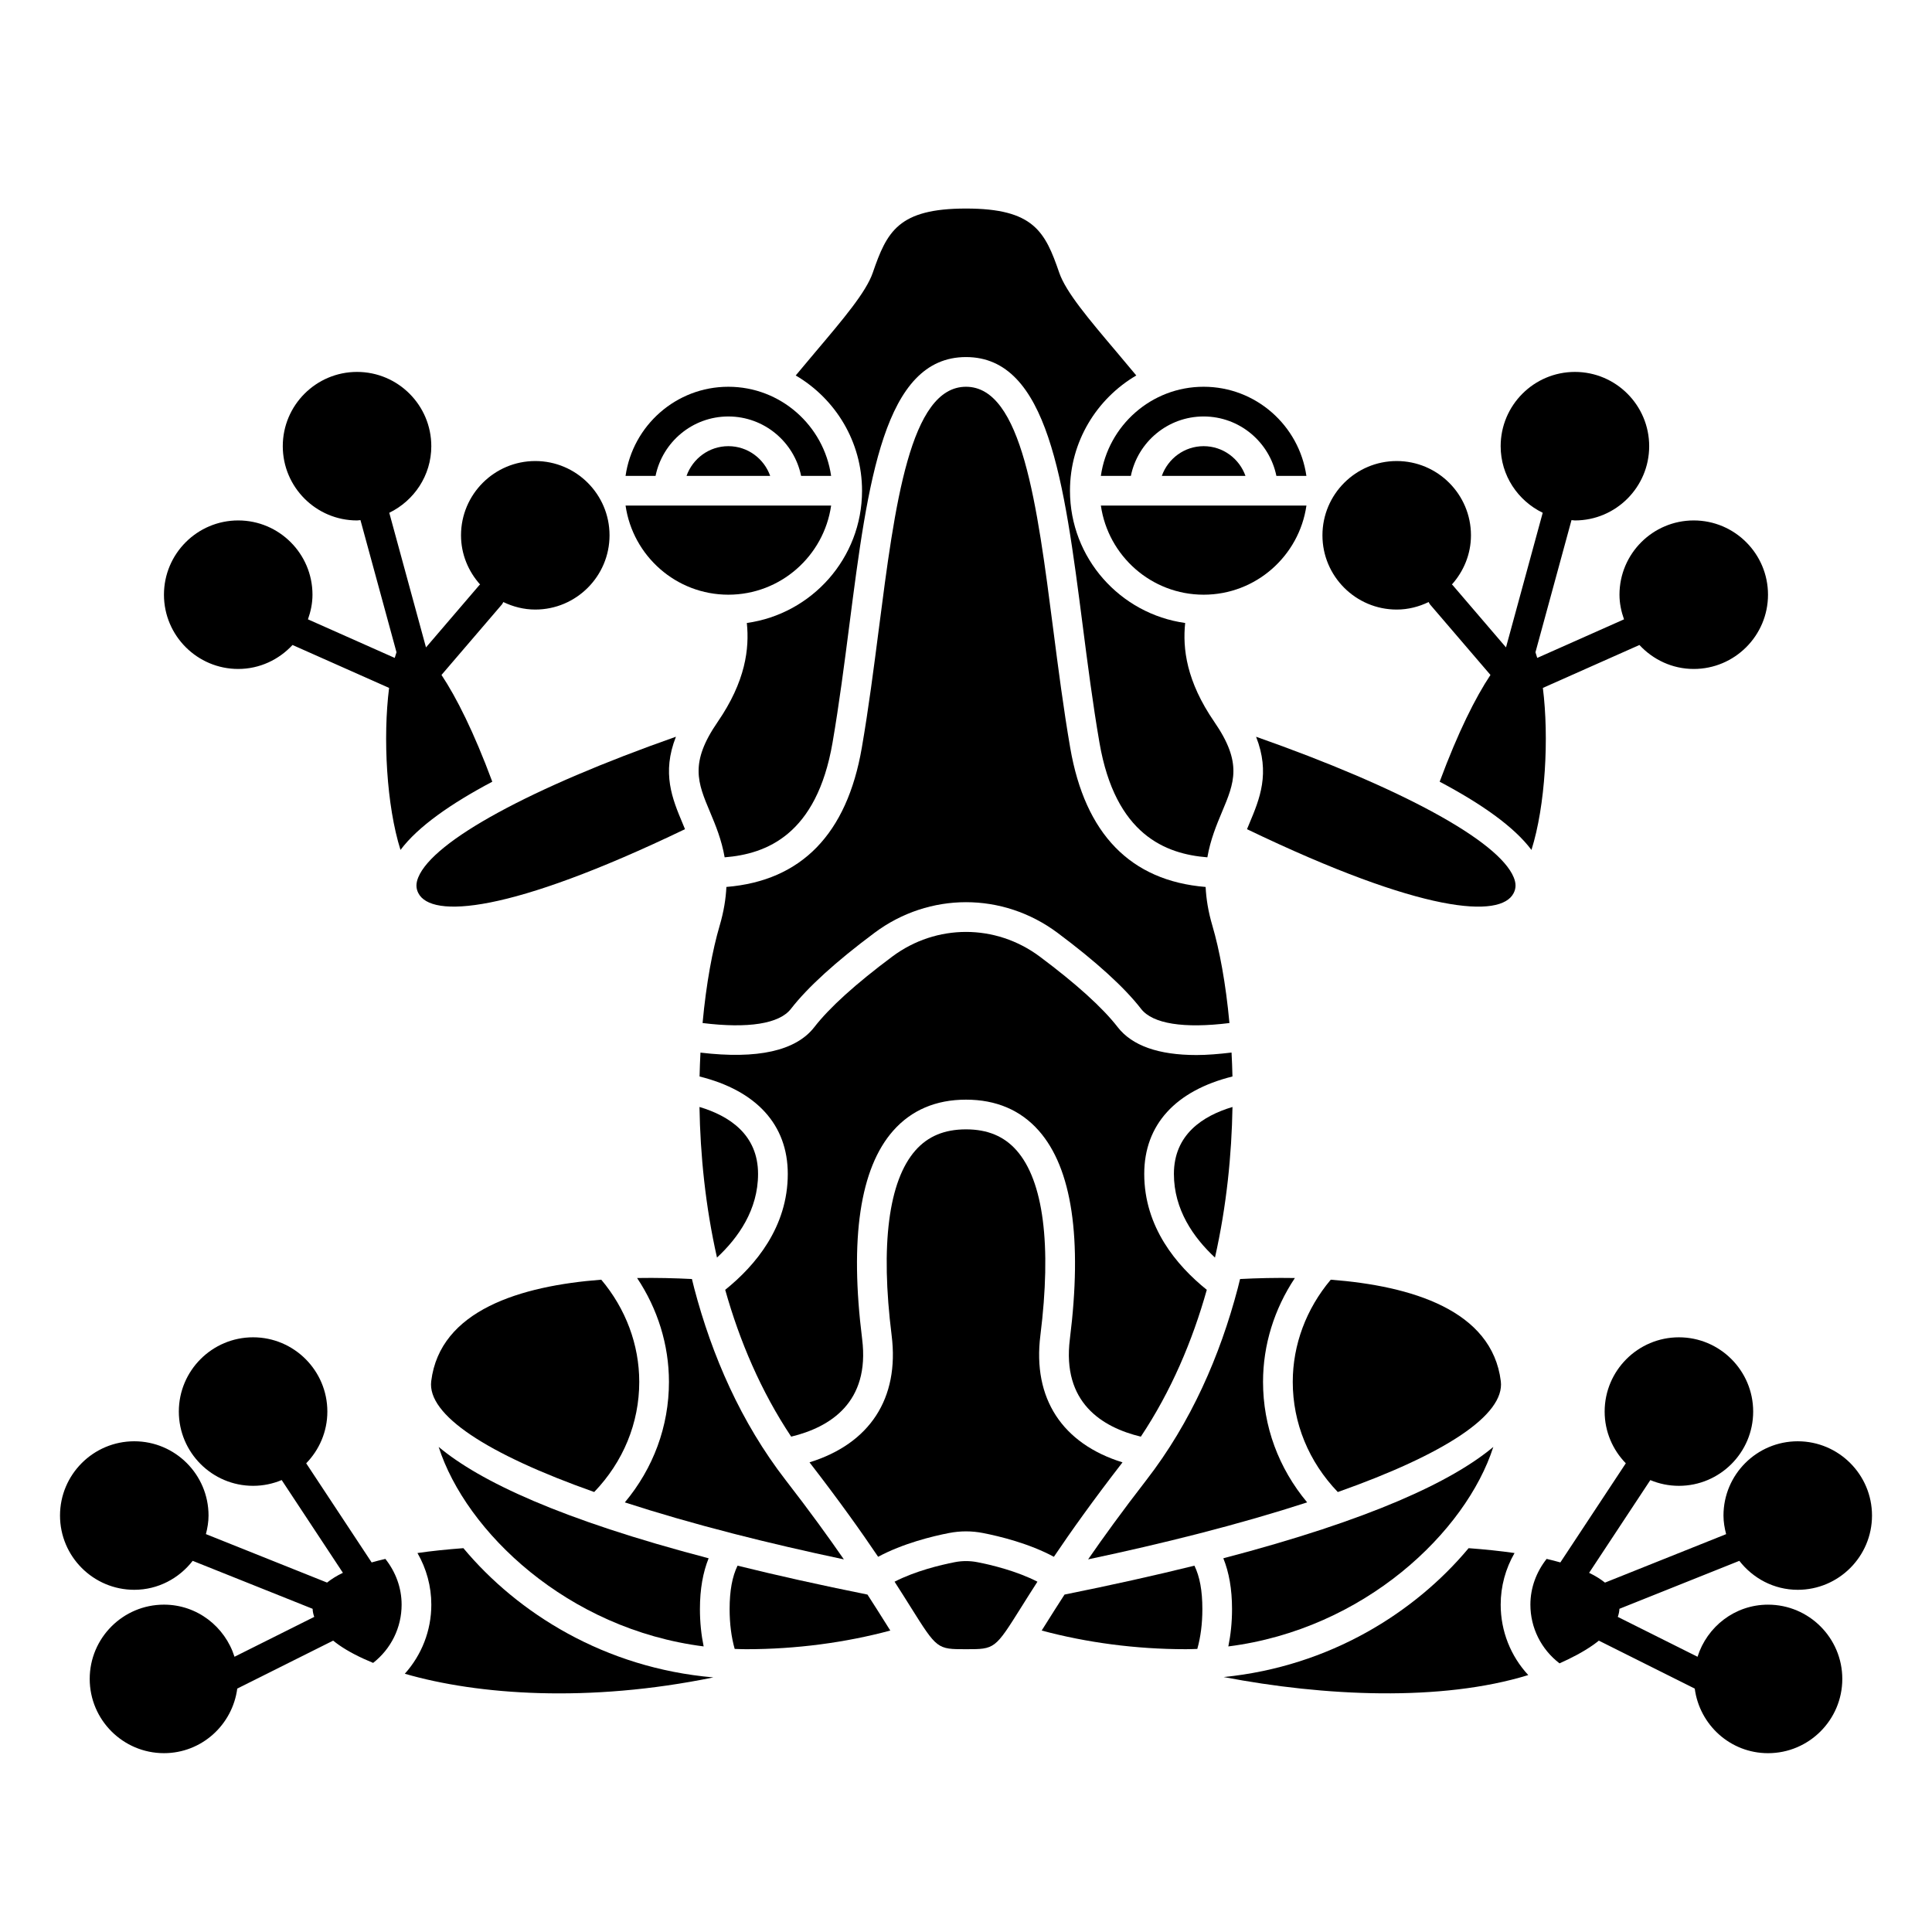
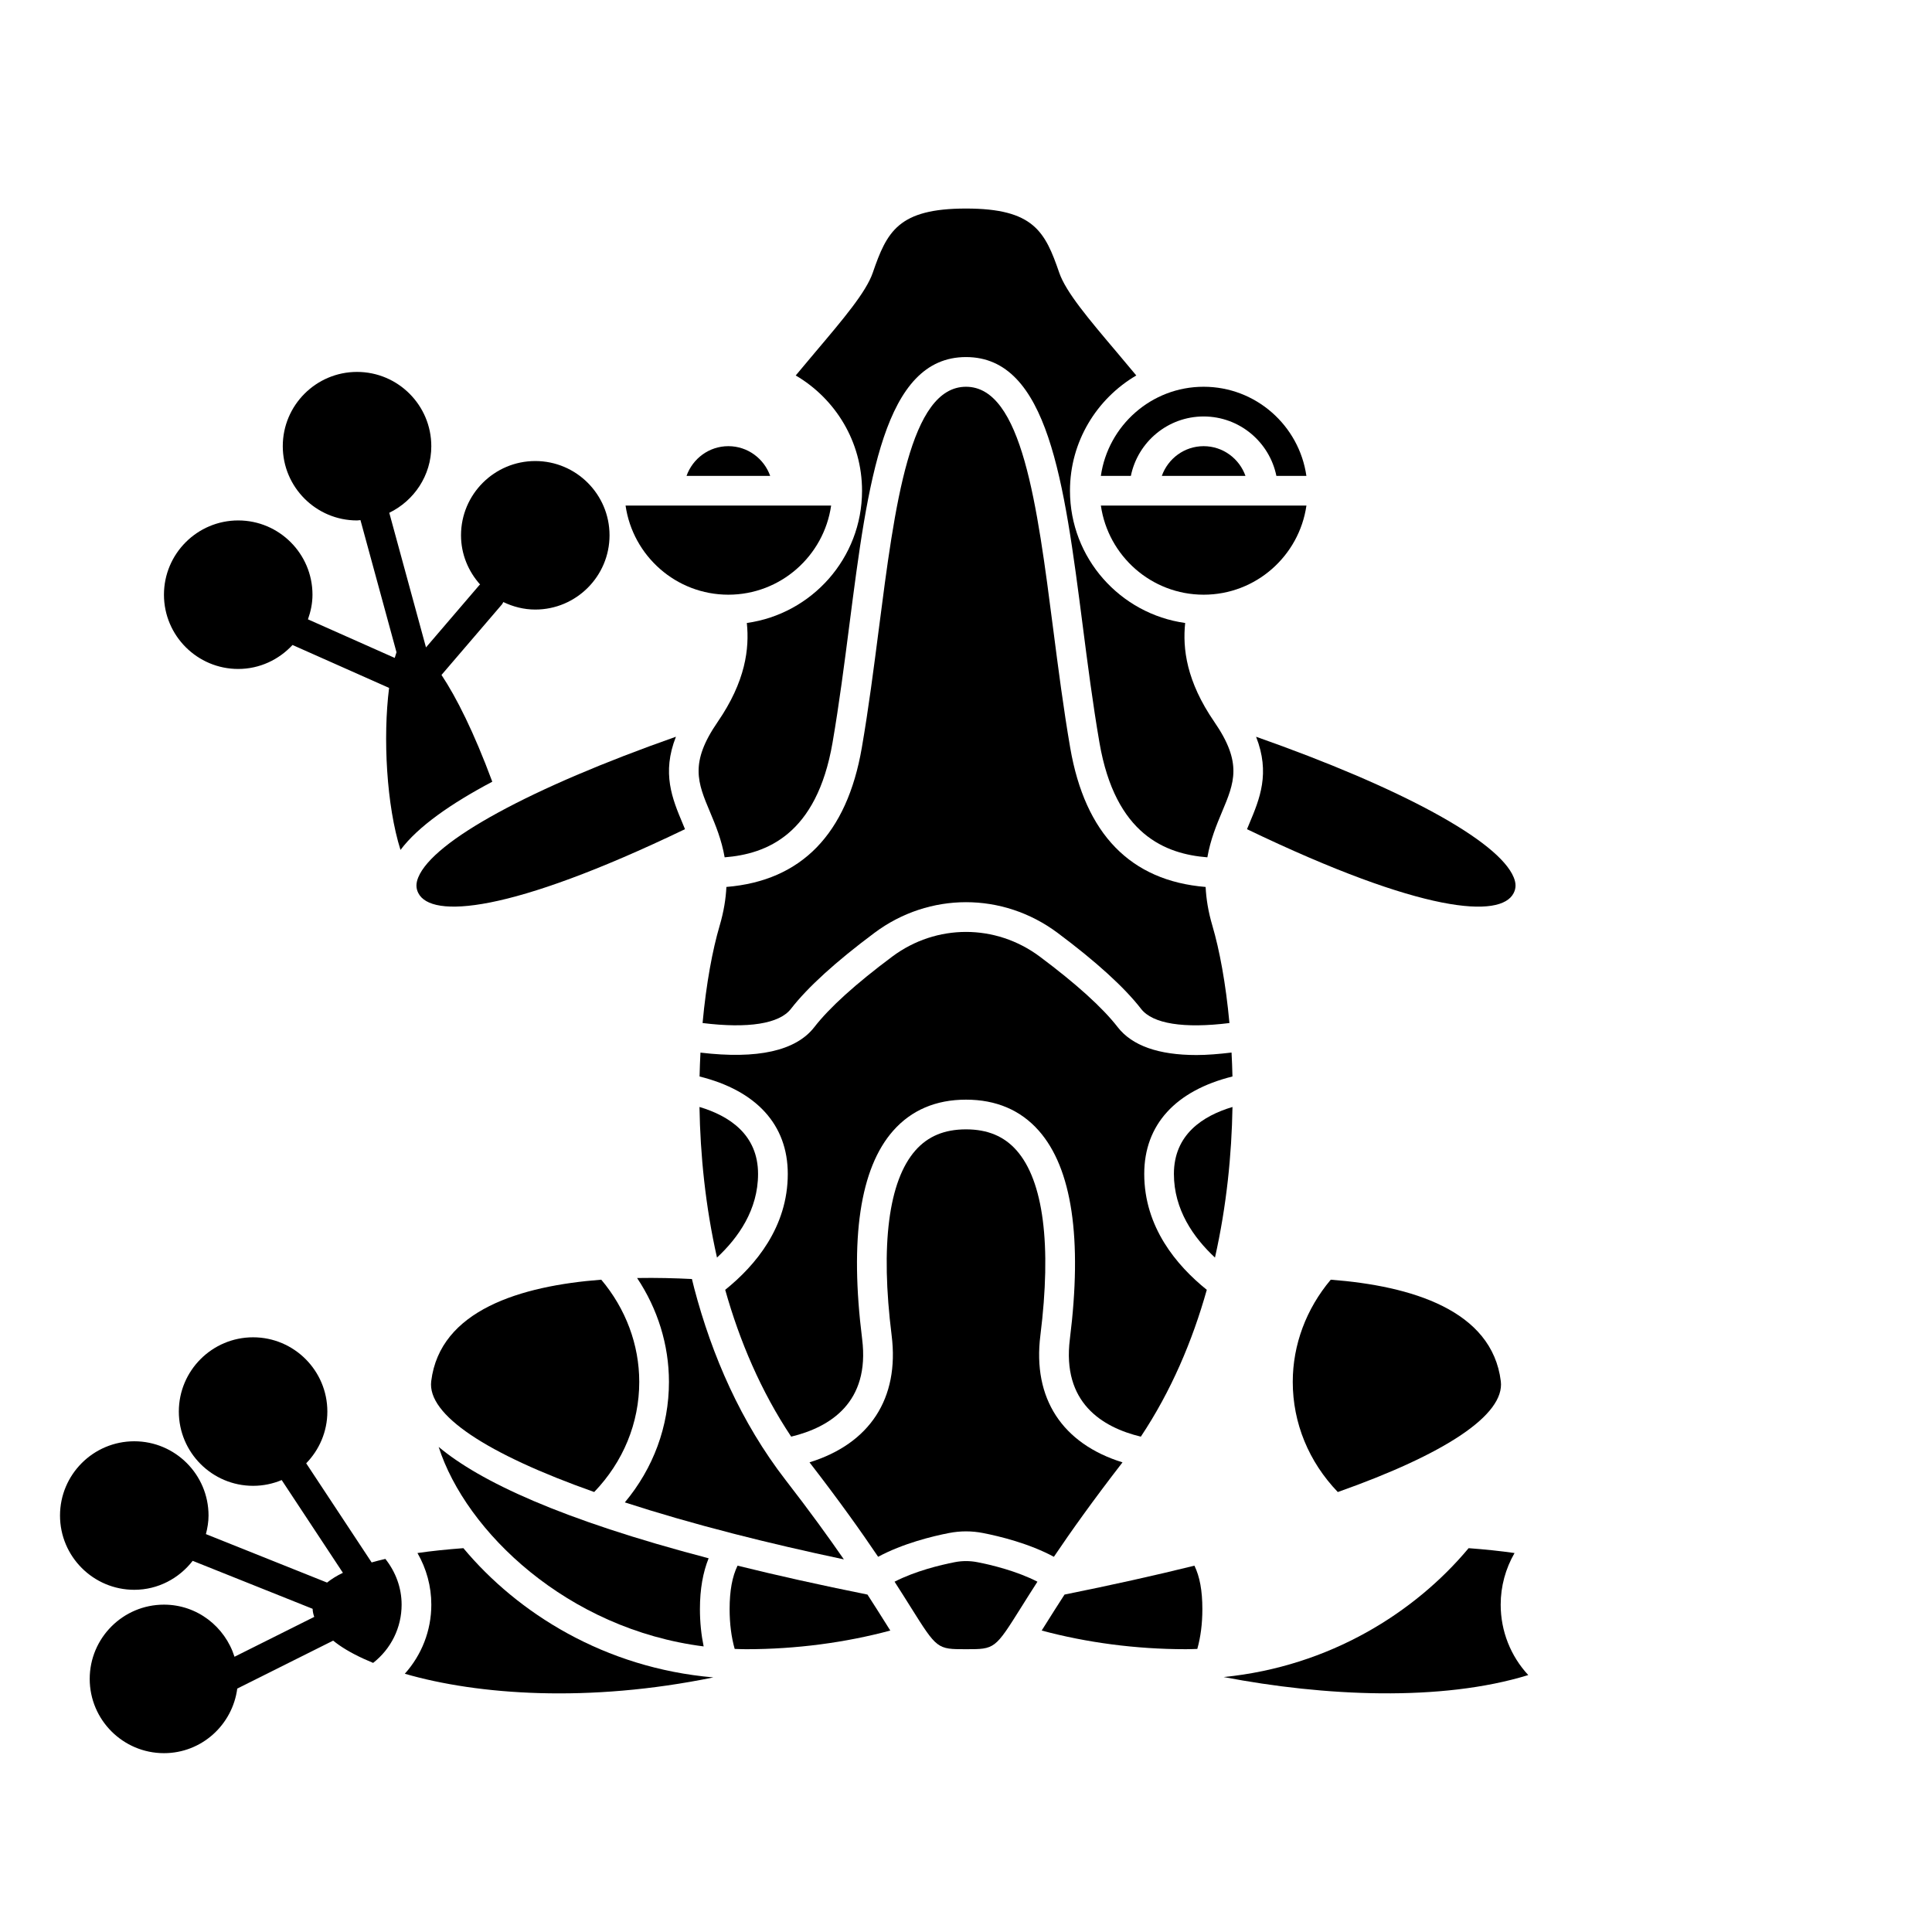
<svg xmlns="http://www.w3.org/2000/svg" fill="#000000" width="800px" height="800px" version="1.1" viewBox="144 144 512 512">
  <g>
-     <path d="m514.14 305.54c3.047 0 5.894-0.754 8.469-1.996 0.117 0.203 0.184 0.434 0.348 0.621l16.031 18.703c-3.988 6.004-8.578 15.141-13.461 28.293 10.926 5.781 19.719 11.906 24.324 18.082 3.703-11.707 4.691-29.773 3.023-42.938l25.594-11.375c3.598 3.879 8.695 6.352 14.391 6.352 10.852 0 19.68-8.828 19.68-19.68 0-10.852-8.828-19.68-19.68-19.68-10.852 0-19.68 8.828-19.68 19.68 0 2.297 0.473 4.477 1.199 6.531l-22.996 10.223c-0.156-0.555-0.316-1.051-0.469-1.5l9.551-35.023c0.309 0.012 0.594 0.09 0.906 0.09 10.852 0 19.68-8.828 19.68-19.68 0-10.852-8.828-19.68-19.68-19.68s-19.68 8.828-19.68 19.68c0 7.781 4.574 14.457 11.145 17.648l-9.73 35.676-14.164-16.531c-0.051-0.059-0.121-0.082-0.176-0.137 3.106-3.477 5.055-8.02 5.055-13.039 0-10.852-8.828-19.68-19.68-19.68-10.852 0-19.68 8.828-19.68 19.68-0.004 10.852 8.828 19.68 19.68 19.68z" />
    <path d="m375.76 391.2c14.504-10.816 33.992-10.812 48.484 0 10.266 7.66 17.723 14.445 22.164 20.172 3.074 3.957 11.344 5.238 23.406 3.746-0.965-10.496-2.641-19.426-4.523-25.809-1.117-3.781-1.637-7.164-1.789-10.254-19.875-1.629-31.945-14.016-35.887-36.895-1.785-10.359-3.168-21.086-4.508-31.461-4.254-33.016-8.27-64.203-23.105-64.203-14.84 0-18.852 31.184-23.105 64.199-1.34 10.371-2.715 21.102-4.508 31.461-3.945 22.875-16.012 35.266-35.887 36.895-0.152 3.094-0.672 6.473-1.785 10.254-1.883 6.383-3.562 15.309-4.527 25.809 12.066 1.492 20.332 0.207 23.406-3.746 4.438-5.723 11.895-12.512 22.164-20.168z" />
-     <path d="m461.65 550.43c10.496-2.695 20.102-5.473 28.758-8.285-7.555-9.047-11.691-20.164-11.691-31.941 0-9.805 2.984-19.32 8.441-27.516-5.106-0.09-10.035 0.031-14.527 0.266-0.172 0.703-0.34 1.41-0.523 2.113-0.02 0.094-0.043 0.184-0.07 0.281-4.707 17.902-12.383 35.574-24.238 50.883-6.449 8.332-11.418 15.203-15.434 21.016 10.184-2.152 19.805-4.394 28.781-6.688 0.168-0.055 0.332-0.098 0.504-0.129z" />
    <path d="m465.98 477.27c3.078-13.656 4.434-27.305 4.641-39.91-7.879 2.344-15.523 7.309-15.523 17.742 0 9.492 5.215 16.891 10.883 22.168z" />
    <path d="m334.01 477.27c5.664-5.277 10.883-12.676 10.883-22.168 0-10.434-7.644-15.398-15.523-17.746 0.207 12.605 1.559 26.258 4.641 39.914z" />
    <path d="m395.53 550.26c2.973-0.578 5.981-0.574 8.938 0 4.481 0.871 12.266 2.777 18.824 6.309 4.441-6.59 10.219-14.734 18.184-25.027-15.965-4.957-23.855-16.934-21.766-33.629 3.004-24.008 0.82-40.969-6.312-49.047-3.309-3.75-7.688-5.574-13.395-5.574s-10.09 1.824-13.395 5.57c-7.133 8.082-9.316 25.039-6.312 49.047 2.086 16.695-5.801 28.676-21.766 33.629 7.965 10.297 13.742 18.441 18.184 25.027 6.551-3.523 14.336-5.438 18.816-6.305z" />
    <path d="m260.25 527.45c7.215 22.445 34.086 48.285 70.223 52.867-0.629-3.074-0.984-6.359-0.984-9.891 0-5.324 0.809-9.734 2.305-13.465-39.223-10.273-60.648-20.402-71.543-29.512z" />
    <path d="m254.84 376.52c-0.645 1.586-0.637 2.875 0.031 4.18 3.414 6.66 23.852 5.543 70.66-16.961-0.203-0.492-0.406-0.98-0.609-1.477-2.773-6.594-5.594-13.375-1.793-23.023-38.461 13.539-64.328 27.582-68.289 37.281z" />
    <path d="m329.39 429.28c15.055 3.75 23.379 12.777 23.379 25.82 0 14.094-8.574 24.273-16.582 30.715 3.805 13.531 9.445 26.836 17.484 38.91 10.289-2.481 20.906-9.047 18.809-25.844-3.336-26.691-0.57-45.273 8.227-55.234 4.82-5.453 11.312-8.227 19.297-8.227 7.981 0 14.477 2.769 19.293 8.23 8.793 9.961 11.562 28.543 8.227 55.234-2.098 16.801 8.52 23.363 18.809 25.844 8.039-12.074 13.676-25.383 17.48-38.914-8.004-6.441-16.578-16.617-16.578-30.715 0-13.043 8.324-22.074 23.379-25.82-0.047-2.16-0.133-4.269-0.242-6.344-3.309 0.395-6.469 0.66-9.297 0.66-10.059 0-17.062-2.477-20.887-7.406-4.008-5.164-10.953-11.449-20.648-18.688-11.688-8.711-27.391-8.711-39.078 0-9.695 7.234-16.645 13.52-20.648 18.684-4.898 6.324-15.09 8.562-30.184 6.769-0.105 2.07-0.191 4.172-0.238 6.324z" />
    <path d="m462.98 262.24c-5.125 0-9.453 3.301-11.082 7.871h22.164c-1.629-4.57-5.961-7.871-11.082-7.871z" />
    <path d="m301.47 539.4c7.688-8.008 11.938-18.266 11.938-29.191 0-9.855-3.586-19.387-10.066-27.078-21.367 1.641-42.746 8.074-45.066 26.898-1.105 8.918 14.754 19.309 43.195 29.371z" />
    <path d="m338.84 550.56c8.977 2.297 18.605 4.535 28.793 6.691-4.016-5.809-8.98-12.688-15.434-21.016-11.855-15.316-19.531-32.992-24.238-50.891-0.023-0.09-0.047-0.176-0.066-0.27-0.184-0.707-0.352-1.414-0.527-2.121-4.492-0.23-9.422-0.355-14.527-0.266 5.453 8.195 8.438 17.715 8.438 27.52 0 11.777-4.133 22.895-11.691 31.941 8.66 2.812 18.266 5.594 28.77 8.289 0.168 0.027 0.324 0.07 0.484 0.121z" />
    <path d="m462.98 301.6c13.852 0 25.316-10.285 27.238-23.617h-54.477c1.922 13.332 13.387 23.617 27.238 23.617z" />
    <path d="m397.03 557.99c-3.867 0.75-10.477 2.359-15.961 5.176 1.617 2.508 3.004 4.715 4.234 6.676 7.039 11.215 7.039 11.215 14.699 11.215s7.66 0 14.695-11.215c1.227-1.957 2.617-4.168 4.234-6.676-5.488-2.82-12.094-4.43-15.961-5.18-1.965-0.375-3.973-0.379-5.941 0.004z" />
    <path d="m373.89 566.58c-12.664-2.551-24.125-5.109-34.43-7.664-1.41 2.902-2.102 6.617-2.102 11.512 0 3.902 0.461 7.426 1.34 10.551 1.012 0.035 2.023 0.078 3.047 0.078 13.273 0 26.324-1.758 38.195-4.945-0.418-0.66-0.855-1.355-1.312-2.082-1.344-2.144-2.91-4.629-4.738-7.449z" />
    <path d="m266.8 554.28c-4.387 0.328-8.465 0.75-12.168 1.289 2.379 4.133 3.672 8.812 3.672 13.68 0 6.883-2.559 13.336-7.027 18.312 19.344 5.613 48.742 7.754 81.766 0.969-28.848-2.484-51.898-17.066-66.242-34.25z" />
    <path d="m541.73 510.03c-2.328-18.824-23.695-25.262-45.066-26.898-6.484 7.691-10.07 17.223-10.07 27.078 0 10.926 4.25 21.184 11.938 29.195 28.441-10.066 44.301-20.457 43.199-29.375z" />
    <path d="m426.11 566.58c-1.828 2.816-3.398 5.305-4.742 7.449-0.457 0.727-0.891 1.422-1.312 2.082 11.871 3.188 24.926 4.945 38.195 4.945 1.023 0 2.035-0.043 3.047-0.074 0.879-3.125 1.34-6.652 1.34-10.551 0-4.891-0.691-8.613-2.102-11.512-10.301 2.551-21.766 5.109-34.426 7.66z" />
-     <path d="m573.16 570.35 31.781-12.711c3.606 4.633 9.168 7.676 15.48 7.676 10.852 0 19.68-8.828 19.68-19.68 0-10.852-8.828-19.68-19.68-19.68-10.852 0-19.68 8.828-19.68 19.68 0 1.711 0.289 3.34 0.699 4.93l-32.105 12.844c-1.156-0.922-2.531-1.789-4.203-2.59l16.223-24.578c2.332 0.973 4.891 1.52 7.574 1.52 10.852 0 19.68-8.828 19.68-19.68s-8.828-19.68-19.68-19.68c-10.852 0-19.68 8.828-19.68 19.68 0 5.328 2.148 10.16 5.606 13.707l-17.344 26.27c-1.164-0.324-2.352-0.641-3.637-0.934-2.738 3.465-4.305 7.672-4.305 12.125 0 6.16 2.871 11.84 7.719 15.559 3.172-1.426 6.203-2.984 8.879-4.856 0.508-0.355 1.023-0.75 1.543-1.164l25.414 12.707c1.27 9.633 9.445 17.117 19.422 17.117 10.852 0 19.68-8.828 19.68-19.68 0-10.852-8.828-19.68-19.68-19.68-8.793 0-16.168 5.836-18.684 13.809l-21.133-10.566c0.242-0.699 0.406-1.41 0.43-2.144z" />
    <path d="m545.37 555.57c-3.703-0.535-7.781-0.961-12.168-1.289-14.125 16.918-36.684 31.344-64.918 34.152 26.57 5.102 57.656 6.578 80.723-0.523-4.652-5.019-7.309-11.621-7.309-18.66 0-4.867 1.293-9.547 3.672-13.68z" />
-     <path d="m469.52 580.32c36.137-4.578 63.008-30.422 70.223-52.867-10.895 9.105-32.32 19.234-71.547 29.508 1.504 3.731 2.305 8.141 2.305 13.465 0.004 3.531-0.352 6.82-0.98 9.895z" />
    <path d="m242.49 558.06-17.344-26.27c3.457-3.551 5.606-8.379 5.606-13.711 0-10.852-8.828-19.68-19.68-19.68-10.852 0-19.68 8.828-19.68 19.68s8.828 19.68 19.68 19.68c2.684 0 5.242-0.547 7.578-1.527l16.223 24.578c-1.672 0.801-3.043 1.672-4.199 2.59l-32.105-12.844c0.406-1.582 0.695-3.211 0.695-4.922 0-10.852-8.828-19.68-19.68-19.68-10.852 0-19.68 8.828-19.68 19.68 0 10.852 8.828 19.68 19.68 19.68 6.309 0 11.875-3.039 15.48-7.676l31.781 12.711c0.027 0.734 0.184 1.449 0.434 2.141l-21.133 10.566c-2.523-7.969-9.898-13.809-18.691-13.809-10.852 0-19.68 8.828-19.68 19.68 0 10.852 8.828 19.68 19.68 19.68 9.973 0 18.148-7.484 19.422-17.117l25.414-12.707c0.52 0.414 1.039 0.812 1.543 1.164 2.391 1.672 5.461 3.266 9.047 4.738 4.75-3.719 7.551-9.344 7.551-15.438 0-4.457-1.566-8.66-4.305-12.121-1.289 0.289-2.473 0.609-3.637 0.934z" />
    <path d="m372.45 274.05c0 17.871-13.312 32.648-30.531 35.047 0.703 6.769-0.312 15.43-7.734 26.227-7.481 10.871-5.305 16.055-2.008 23.895 1.449 3.445 3.055 7.312 3.863 11.98 11.047-0.871 24.379-5.953 28.59-30.379 1.754-10.195 3.129-20.832 4.453-31.125 4.918-38.137 9.156-71.07 30.922-71.07 21.762 0 26 32.934 30.914 71.07 1.324 10.293 2.695 20.934 4.453 31.125 4.211 24.426 17.547 29.508 28.594 30.379 0.812-4.668 2.414-8.539 3.859-11.98 3.297-7.844 5.481-13.027-2.004-23.895-7.426-10.797-8.441-19.453-7.738-26.227-17.215-2.398-30.527-17.18-30.527-35.047 0-13.02 7.082-24.391 17.574-30.547-1.727-2.082-3.457-4.137-5.129-6.117-7.559-8.934-13.523-15.988-15.285-21.098-3.738-10.871-6.731-17.023-24.711-17.023s-20.973 6.152-24.715 17.023c-1.758 5.109-7.727 12.168-15.285 21.098-1.672 1.977-3.398 4.035-5.129 6.117 10.496 6.156 17.574 17.527 17.574 30.547z" />
-     <path d="m337.02 254.37c9.5 0 17.453 6.773 19.281 15.742h7.953c-1.922-13.332-13.387-23.617-27.238-23.617-13.852 0-25.316 10.285-27.238 23.617h7.953c1.836-8.969 9.785-15.742 19.289-15.742z" />
    <path d="m435.74 270.11h7.953c1.832-8.969 9.777-15.742 19.281-15.742s17.453 6.773 19.281 15.742h7.953c-1.922-13.332-13.387-23.617-27.238-23.617-13.844 0-25.309 10.285-27.23 23.617z" />
    <path d="m545.12 380.7c0.672-1.309 0.68-2.598 0.035-4.18-3.965-9.699-29.832-23.738-68.281-37.273 3.793 9.648 0.977 16.43-1.793 23.02-0.207 0.492-0.41 0.984-0.613 1.477 46.797 22.5 67.246 23.629 70.652 16.957z" />
    <path d="m325.94 270.11h22.164c-1.629-4.57-5.961-7.871-11.082-7.871-5.125 0-9.453 3.301-11.082 7.871z" />
    <path d="m337.02 301.6c13.852 0 25.316-10.285 27.238-23.617h-54.477c1.922 13.332 13.387 23.617 27.238 23.617z" />
    <path d="m207.13 321.28c5.695 0 10.793-2.473 14.391-6.352l25.594 11.375c-1.668 13.164-0.68 31.227 3.023 42.938 4.609-6.176 13.398-12.297 24.324-18.082-4.883-13.148-9.473-22.285-13.461-28.293l16.031-18.703c0.16-0.188 0.227-0.414 0.348-0.617 2.574 1.234 5.426 1.992 8.473 1.992 10.852 0 19.68-8.828 19.68-19.68 0-10.852-8.828-19.68-19.68-19.68-10.852 0-19.68 8.828-19.68 19.68 0 5.023 1.949 9.566 5.059 13.043-0.055 0.055-0.125 0.078-0.176 0.137l-14.164 16.531-9.73-35.676c6.562-3.195 11.137-9.871 11.137-17.652 0-10.852-8.828-19.68-19.68-19.68-10.852 0-19.68 8.828-19.68 19.68 0 10.852 8.828 19.68 19.68 19.68 0.312 0 0.598-0.078 0.906-0.09l9.551 35.023c-0.152 0.453-0.312 0.945-0.469 1.5l-22.996-10.223c0.727-2.055 1.199-4.231 1.199-6.531 0-10.852-8.828-19.68-19.68-19.68-10.852 0-19.68 8.828-19.68 19.68 0 10.852 8.828 19.68 19.68 19.68z" />
  </g>
</svg>